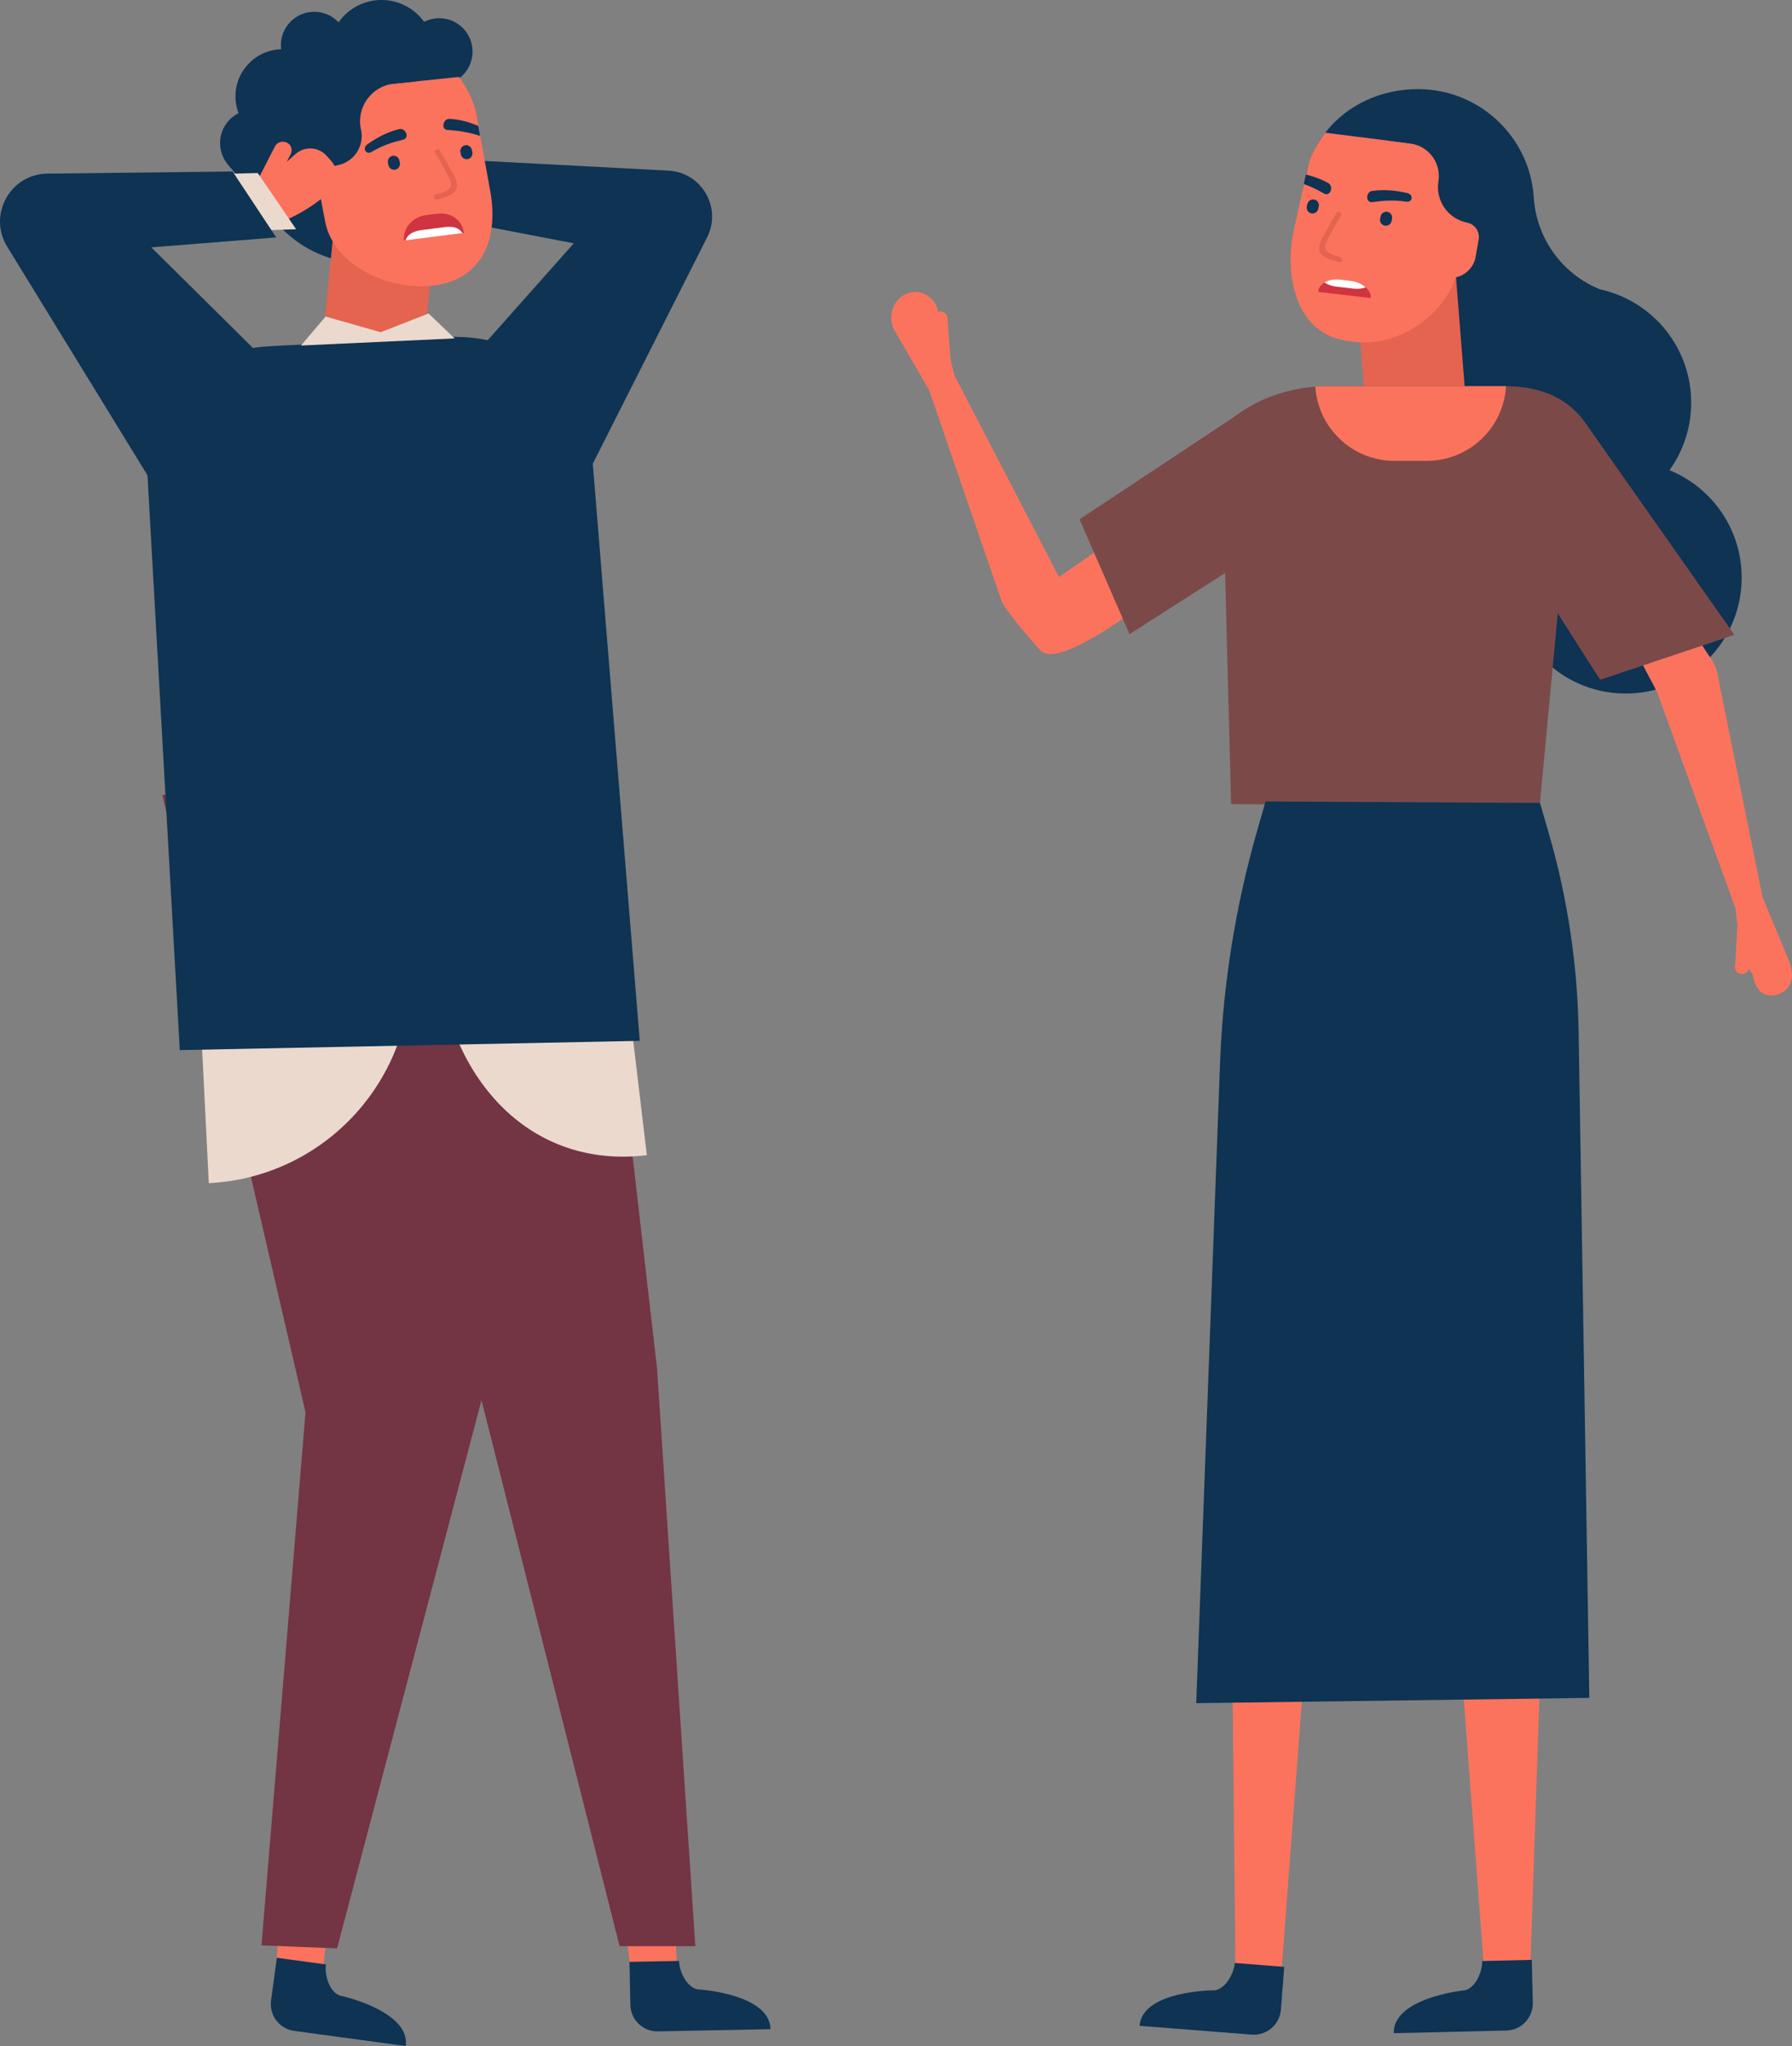
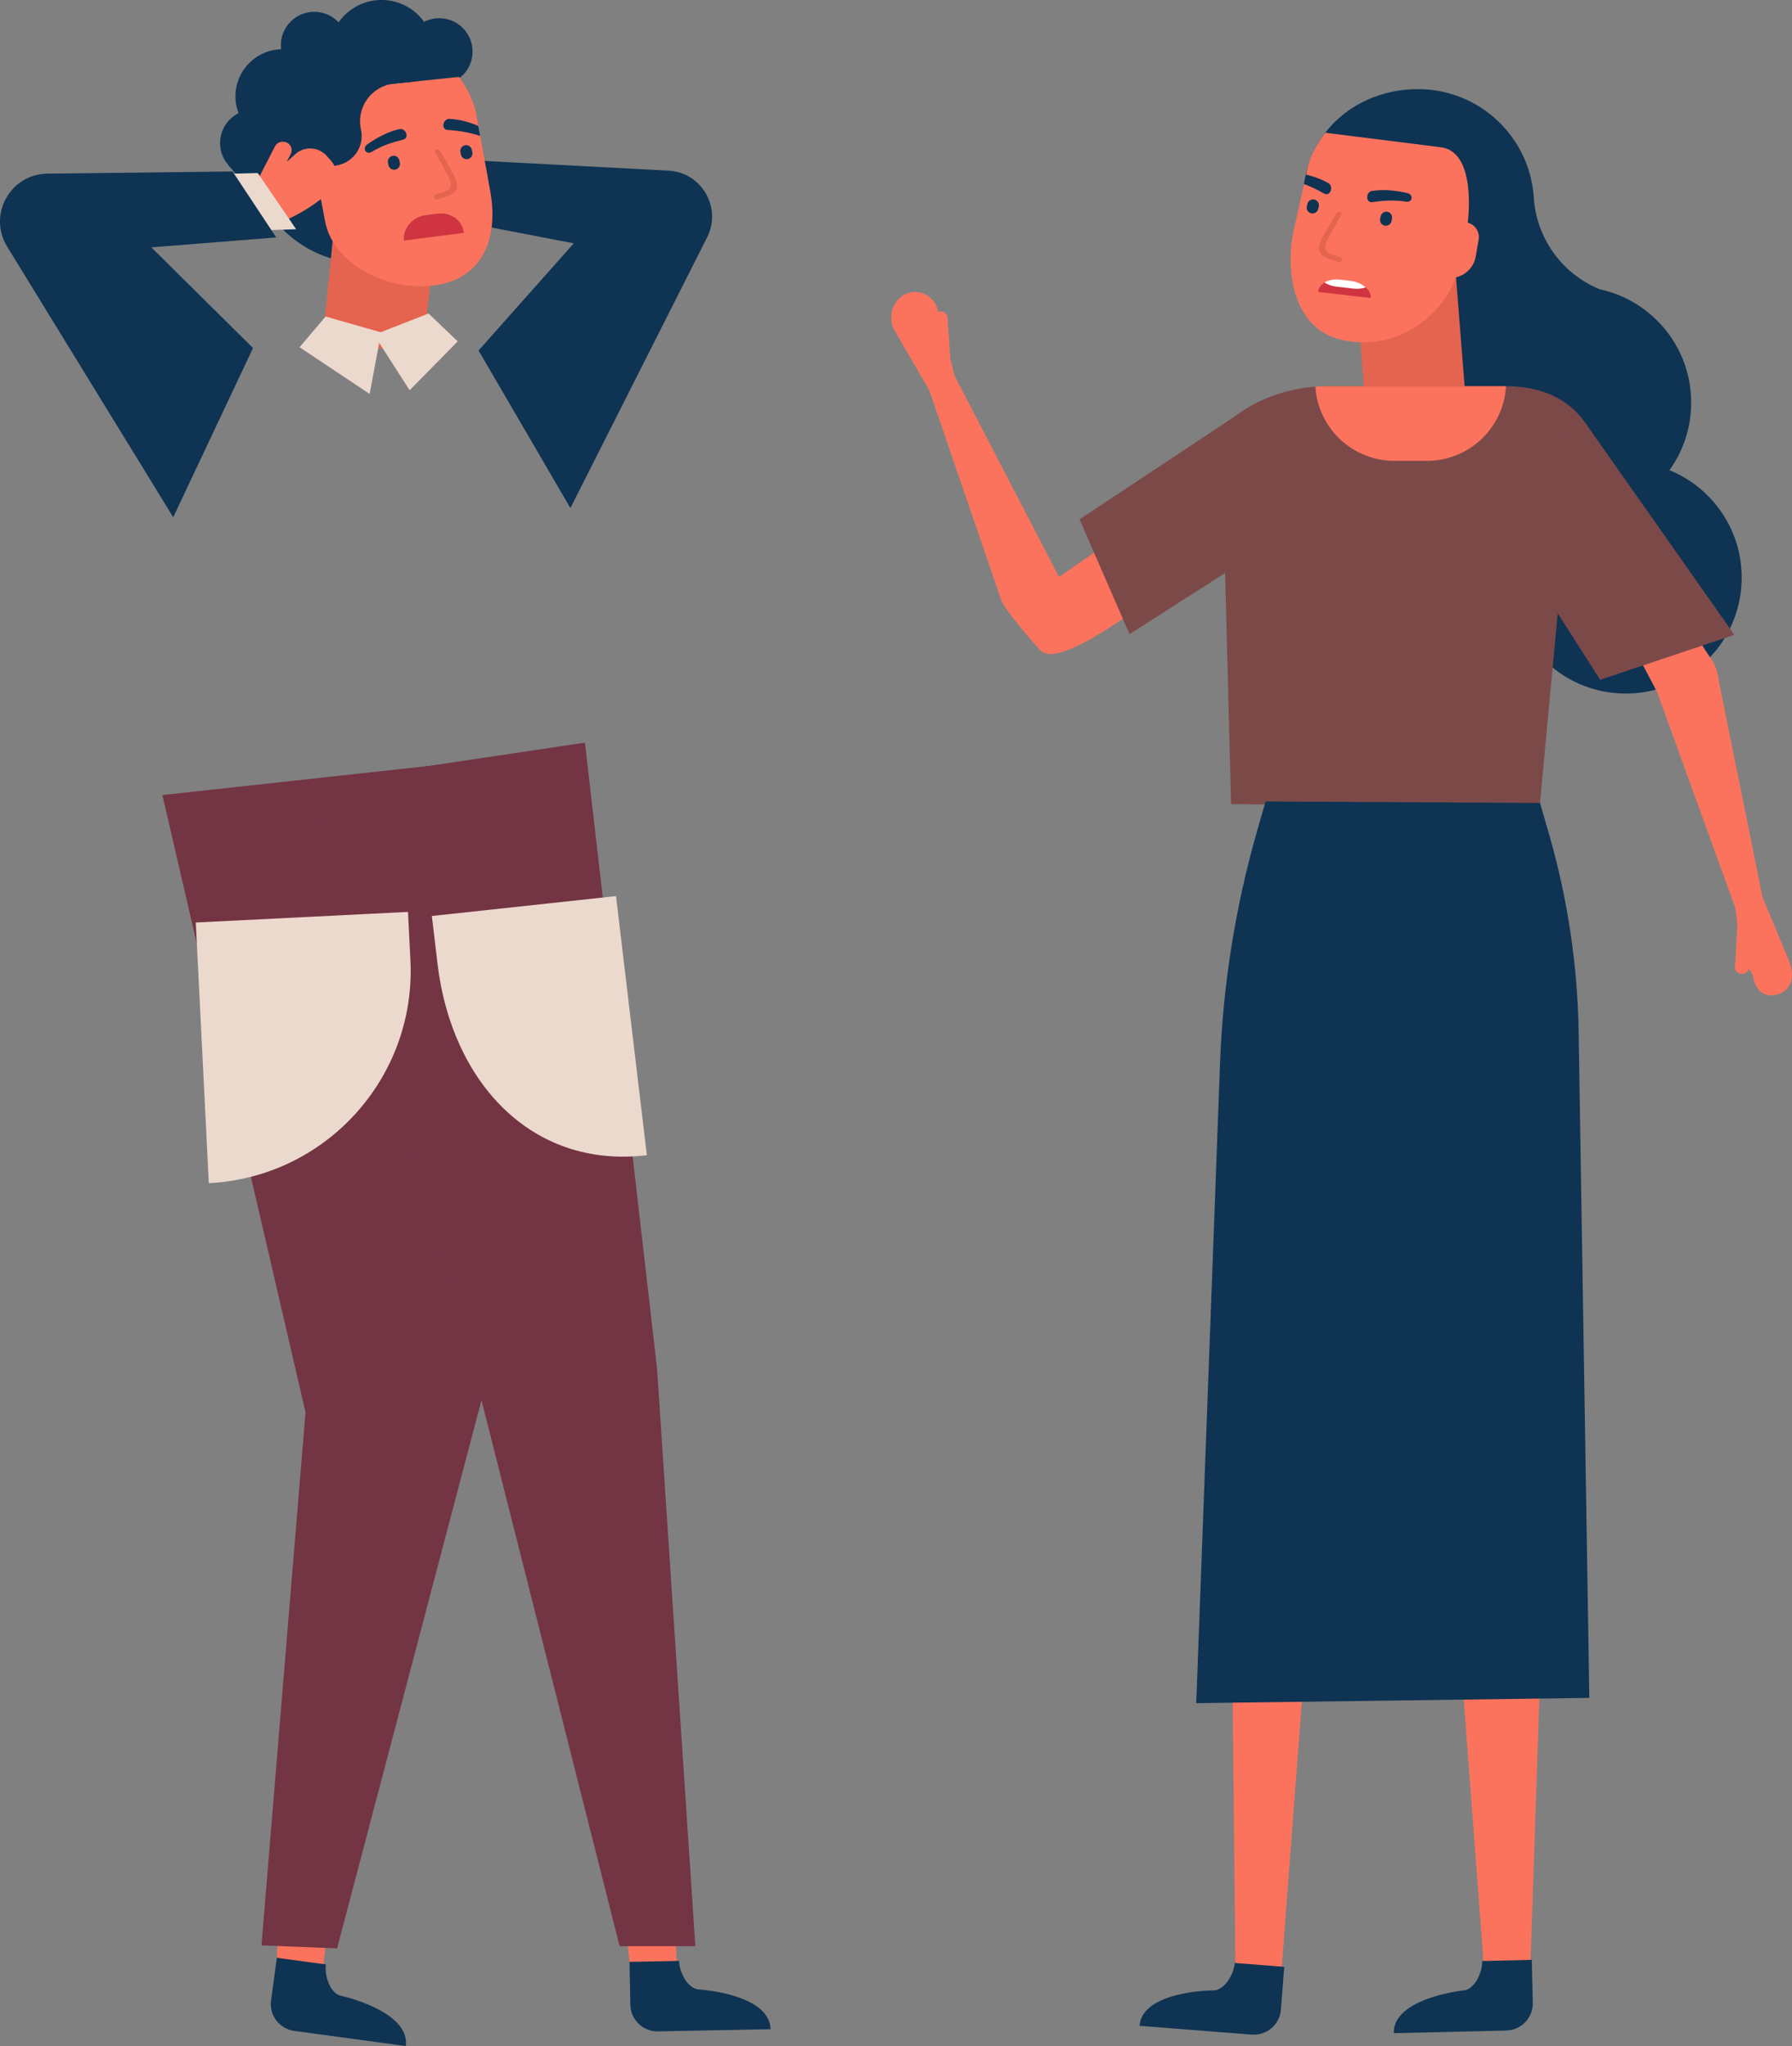
<svg xmlns="http://www.w3.org/2000/svg" id="Layer_2" data-name="Layer 2" viewBox="0 0 338.9 386.77">
  <rect x="0" y="0" width="338.9" height="386.77" fill="#808080" stroke="none" />
  <defs>
    <style> .cls-1 { fill: #cf3440; } .cls-2 { fill: #e46450; } .cls-3 { fill: #fb735d; } .cls-4 { fill: #fff; } .cls-5 { fill: #0e3353; } .cls-6 { fill: #ecd9cd; } .cls-7 { fill: #733444; } .cls-8 { fill: #7c4949; } </style>
  </defs>
  <g id="_1" data-name=" 1">
    <g>
      <polygon class="cls-5" points="60.33 41.58 53.31 43.31 43.18 31.19 60.33 32 60.33 41.58" />
      <path class="cls-5" d="M315.73,88.88c2.52-3.51,4.03-7.79,4.1-12.44.16-10.64-7.28-19.61-17.3-21.76-7.13-2.92-12.07-9.71-12.48-17.58h0c-.84-11.18-10.1-20.07-21.53-20.25-7.19-.11-13.81,2.95-17.89,8.24-2.79,3.62-4.28,8.44-4.36,13.36-.18,12.11,9.48,22.07,21.59,22.25.11,0,.22,0,.33,0v14.22h7.83c-.02.29-.03.57-.03.86-.14,9.3,5.53,17.32,13.65,20.63-2.52,3.51-4.03,7.79-4.1,12.44-.18,12.11,9.48,22.07,21.59,22.25,12.11.18,22.07-9.48,22.25-21.59.14-9.3-5.53-17.32-13.65-20.63Z" />
      <rect class="cls-2" x="257.14" y="46.09" width="19" height="33.17" transform="translate(-4.1 21.17) rotate(-4.51)" />
      <path class="cls-3" d="M272.44,27.83l-21.81-2.74c.78-.94-2.58,2.87-3.39,6.85l-2.62,11.81c-1.75,8.59.6,18.75,9.19,20.5h0c11.56,2.62,20.23-6.38,21.62-12.38l2.05-8.96s2.2-14.23-5.04-15.08Z" />
      <path class="cls-8" d="M291.16,152.58l4.17-44.41,8.53-12.36c0-12.31-4.66-22.81-19.21-22.81h-33.51c-14.55,0-26.35,9.98-26.35,22.29l6.86,11.54,1.17,45.17,58.33.58Z" />
      <polygon class="cls-3" points="53.76 327.47 65.56 330.96 60.88 374.13 52.25 374.1 53.76 327.47" />
      <path class="cls-5" d="M61.63,371.35h0c-.3,2.19.87,5.67,3.06,5.96,0,0,12.93,2.89,12.05,9.45l-21.09-2.86c-2.81-.38-4.77-2.96-4.39-5.77l.12-.87.44-3.22.54-3.96,9.29,1.26Z" />
      <polygon class="cls-3" points="113.89 328.51 126.09 330.15 128.1 373.52 119.57 374.82 113.89 328.51" />
      <path class="cls-5" d="M128.42,370.66h0c.04,2.21,1.73,5.47,3.94,5.42,0,0,13.22.86,13.36,7.49l-21.28.42c-2.83.06-5.17-2.19-5.23-5.02l-.02-.87-.06-3.25-.08-4,9.38-.18Z" />
      <polygon class="cls-7" points="91.42 263.29 63.75 368.3 49.45 367.73 57.78 266.96 30.71 150.29 82.46 144.64 91.42 263.29" />
      <polygon class="cls-7" points="124.25 258.58 131.5 367.88 117.18 367.88 90.78 263.58 59.12 148.07 110.62 140.38 124.25 258.58" />
      <path class="cls-6" d="M39.49,223.65h0l-2.46-49.27,40.13-2,.46,9.14c1.1,22.16-15.97,41.02-38.13,42.13Z" />
      <path class="cls-6" d="M122.33,218.38h0l-5.83-48.99-34.83,3.76,1.08,9.09c2.62,22.03,17.55,38.76,39.58,36.13Z" />
-       <path class="cls-5" d="M34,198.5l-6.14-109.23c-.64-12.3,8.55-23.06,23.08-23.82l33.46-1.73c14.53-.75,26.83,8.6,27.46,20.9l9.13,112.13-87,1.75Z" />
      <polygon class="cls-3" points="271.55 213.1 237.7 241.23 232.97 307.46 233.67 373.92 242.11 375.71 247.16 309.08 271.55 213.1" />
      <path class="cls-5" d="M233.52,371.05h0c-.17,2.2-2.04,5.36-4.24,5.19,0,0-13.25.09-13.77,6.7l21.22,1.66c2.82.22,5.29-1.89,5.51-4.71l.07-.87.25-3.24.31-3.99-9.35-.73Z" />
      <polygon class="cls-3" points="294.85 209.59 270.24 233.36 280.75 373.52 289.33 374.45 294.85 209.59" />
      <path class="cls-5" d="M280.31,370.68h0c.05,2.21-1.49,5.54-3.7,5.59,0,0-13.18,1.43-13.02,8.06l21.28-.5c2.83-.07,5.07-2.41,5.01-5.24l-.02-.87-.08-3.25-.09-4-9.37.22Z" />
      <path class="cls-3" d="M313.61,131.38c.29-.18-21.93-40.37-21.64-40.55,1.1.21,6.27-7.75,7.86-9.33.35-.25,19.05,36.55,23.47,42.58.97,1.32,1.57,2.87,1.73,4.5l8.3,41.02,5,12c1.02,2.44.77,5.09-1.59,6.16-2.74,1.24-4.88-.41-5.25-3.5l-.75-1.14c-.26.76-1.04,1.17-1.76.92s-1.08-1.08-.82-1.84l.42-7.35-.38-3.17-14.6-40.29Z" />
      <path class="cls-3" d="M200.27,109.07c-.27.22,28.5-19.79,28.23-19.57-1.12-.07,8.03,7.57,6.67,9.33-.31.29-33.21,29.54-38.38,24.14-1.13-1.18-7.1-8.04-7.47-9.63l-13.59-39.58-6.52-11.24c-1.33-2.29-.6-5.31,1.6-6.67,2.56-1.58,5.81-.18,6.58,2.84l-1.3,3.58.44-2.24c.16-.79.88-1.3,1.62-1.14.74.16,1.21.93,1.06,1.71l.54,7.34.79,3.1,19.74,38.03Z" />
      <path class="cls-5" d="M300.56,320.95l-74.33,1,4.5-120.91c.55-14.9,2.91-29.67,7.02-44l1.59-5.54,51.9.28,1.67,5.75c3.54,12.22,5.44,24.85,5.64,37.57l2.02,125.84Z" />
      <polygon class="cls-8" points="328 120 302.62 128.5 279.62 92.5 299.81 79.93 328 120" />
      <polygon class="cls-8" points="213.62 119.88 204.16 98.17 233.93 78.45 249.37 97 213.62 119.88" />
      <path class="cls-3" d="M273.45,52.46l-.74-.13,2.53-10.71,2.12.43c1.53.27,2.55,1.72,2.28,3.25l-.56,3.2c-.46,2.65-2.99,4.43-5.64,3.97Z" />
-       <path class="cls-5" d="M279.82,42.47l-2.14-.35c-3.73-.61-6.25-4.12-5.65-7.85h0c.56-3.44-1.83-6.67-5.28-7.13l-4.76-.65,20.08,2.12-2.26,13.86Z" />
      <path class="cls-3" d="M284.57,73h-33.51c-.78,0-1.55.03-2.31.09.51,7.82,7,14.02,14.95,14.02h6.17c7.98,0,14.49-6.24,14.95-14.1-.09,0-.17,0-.26,0Z" />
      <circle class="cls-5" cx="83.06" cy="9.75" r="6.31" />
      <circle class="cls-5" cx="59.43" cy="8.54" r="6.31" />
      <circle class="cls-5" cx="47.93" cy="27.04" r="6.31" />
      <circle class="cls-5" cx="72.15" cy="9.91" r="9.91" transform="translate(44.28 77.19) rotate(-75.32)" />
      <path class="cls-5" d="M62.33,18.21c0,4.91-3.98,8.9-8.9,8.9s-8.9-3.98-8.9-8.9,3.98-8.9,8.9-8.9,8.9,3.98,8.9,8.9Z" />
      <path class="cls-5" d="M90.5,66.25l17.37,29.79,25.86-51.18c2.83-5.6-1.03-12.27-7.3-12.6l-36.59-1.93-7.33,10.67,26,5-18,20.25Z" />
      <path class="cls-5" d="M47.04,27.71c-.08,12.11,9.68,21.99,21.78,22.06,12.11.08,25.62-10.21,22.06-21.78-.89-2.9-1.17-9.6-4.11-13.36-3.98-5.09-10.71-8.66-17.67-8.7-12.11-.08-21.99,9.68-22.06,21.78Z" />
      <polygon class="cls-2" points="60.86 65.89 80 65.88 82.87 40.29 63.63 38.36 60.86 65.89" />
      <path class="cls-3" d="M64.95,16.81l21.38-2.22.48-.05c-.76-.95,2.52,2.93,3.24,6.92l2.66,14.64c1.57,8.63-1.18,16.17-9.81,17.73h0c-8.63,1.57-19.86-3.43-21.43-12.06l-1.89-9.99s1.98-14.6,5.36-14.97Z" />
      <path class="cls-5" d="M64.04,31.19l-8.39,1.91-3.35-19.48,26.62,1.75-4.39.44c-4.25.43-7.19,4.47-6.27,8.65h0c.69,3.03-1.2,6.04-4.23,6.73Z" />
      <path class="cls-3" d="M62.61,30.38l-.84-.93c-1.54-1.72-4.19-1.86-5.91-.32l-1.64,1.48.74-1.44c.48-.94.06-1.98-.95-2.31h-.04c-.73-.25-1.61.11-1.96.79l-3.5,6.81-5.36,1.02,4.3,8.18,1.42-.34c4.99-1.18,9.6-3.6,13.42-7.02h0c1.72-1.54,1.86-4.19.32-5.91Z" />
      <polygon class="cls-6" points="69.91 74.46 56.65 65.64 61.58 59.83 72.08 62.83 69.91 74.46" />
      <polygon class="cls-6" points="48.37 43.58 41.58 32.89 48.75 32.71 56 43.33 48.37 43.58" />
      <polygon class="cls-6" points="77.47 73.77 86.56 64.53 81.05 59.26 70.75 63.29 77.47 73.77" />
      <path class="cls-5" d="M47.85,65.78l-15.09,31.99L1.35,46.61c-3.68-6,.58-13.71,7.61-13.79l35.03-.4,8.25,12.46-23.62,1.88,19.23,19.03Z" />
      <path class="cls-5" d="M74.76,32.07c.59-.12.98-.71.86-1.3l-.09-.45c-.12-.59-.71-.98-1.3-.86-.59.12-.98.71-.86,1.3l.09.45c.12.59.71.98,1.3.86Z" />
      <path class="cls-5" d="M88.47,30.07c.59-.12.98-.71.86-1.3l-.09-.45c-.12-.59-.71-.98-1.3-.86-.59.12-.98.71-.86,1.3l.09.45c.12.59.71.98,1.3.86Z" />
      <path class="cls-2" d="M82.37,36.78c.63-.26,1.99-.52,2.47-.98,1-.96.11-2.1-.37-3.03-.91-1.79-1.21-2.17-2.2-3.91-.32-.56.6-.95.92-.4.82,1.43.89,1.52,1.7,2.97.56,1.01,1.4,2.26,1.54,3.45.23,1.96-2.26,2.24-3.64,2.82-.59.25-1-.67-.4-.92Z" />
      <path class="cls-5" d="M75.47,24.41c-2.19.54-4.13,1.57-5.98,2.86-1.06.74-.27,2.09.84,1.42,2.02-1.22,3.9-1.8,5.93-2.3,1.25-.31.46-2.29-.78-1.98Z" />
      <path class="cls-5" d="M90.46,23.81c-1.81-.76-3.44-1.22-5.42-1.34-1.27-.08-1.7,2.01-.42,2.09,1.91.12,4.19.45,6.18,1.14l-.35-1.88Z" />
      <path class="cls-1" d="M82.75,40.39l-2.22.28c-2.51.32-4.36,2.47-4.13,4.8l11.32-1.45c-.23-2.33-2.46-3.96-4.97-3.63Z" />
-       <path class="cls-4" d="M79.74,43.49l4.39-.56c1.43-.18,2.68.05,3.32,1.13l-10.77,1.38c.41-1.22,1.62-1.76,3.06-1.95Z" />
      <path class="cls-5" d="M261.87,42.65c-.59-.12-.98-.71-.86-1.3l.09-.45c.12-.59.71-.98,1.3-.86s.98.71.86,1.3l-.09.45c-.12.59-.71.98-1.3.86Z" />
      <path class="cls-2" d="M253.53,48.63c-.63-.26-1.99-.52-2.47-.98-1-.96-.11-2.1.37-3.03.91-1.79,1.21-2.17,2.2-3.91.32-.56-.6-.95-.92-.4-.82,1.43-.89,1.52-1.7,2.97-.56,1.01-1.4,2.26-1.54,3.45-.23,1.96,2.26,2.24,3.64,2.82.59.25,1-.67.4-.92Z" />
      <path class="cls-5" d="M259.52,36.09c2.23-.32,4.42-.1,6.61.4,1.25.28,1.03,1.84-.24,1.63-2.33-.37-4.29-.2-6.36.09-1.28.18-1.28-1.95-.02-2.13Z" />
      <path class="cls-5" d="M247.95,40.32c.59.15,1.19-.21,1.34-.8l.11-.45c.15-.59-.21-1.19-.8-1.34-.59-.15-1.19.21-1.34.8l-.11.45c-.15.59.21,1.19.8,1.34Z" />
      <path class="cls-5" d="M251.22,34.62c-1.34-.76-2.76-1.26-4.23-1.62l-.4,1.79c1.37.49,2.6,1.1,3.83,1.8,1.12.64,1.9-1.34.79-1.97Z" />
      <path class="cls-1" d="M253.48,52.87l1.95.23c2.21.26,3.91,1.71,3.81,3.24l-9.95-1.16c.1-1.53,1.98-2.57,4.19-2.31Z" />
      <path class="cls-4" d="M255.41,53.08l-1.95-.23c-1.16-.13-2.21.09-2.98.55.61.41,1.4.66,2.15.77l3.36.39c.84.08,1.62.02,2.27-.25-.69-.63-1.7-1.09-2.85-1.22Z" />
-       <rect class="cls-5" x="53.13" y="64.66" width="35.92" height="15.13" transform="translate(-3.27 3.37) rotate(-2.65)" />
    </g>
  </g>
</svg>